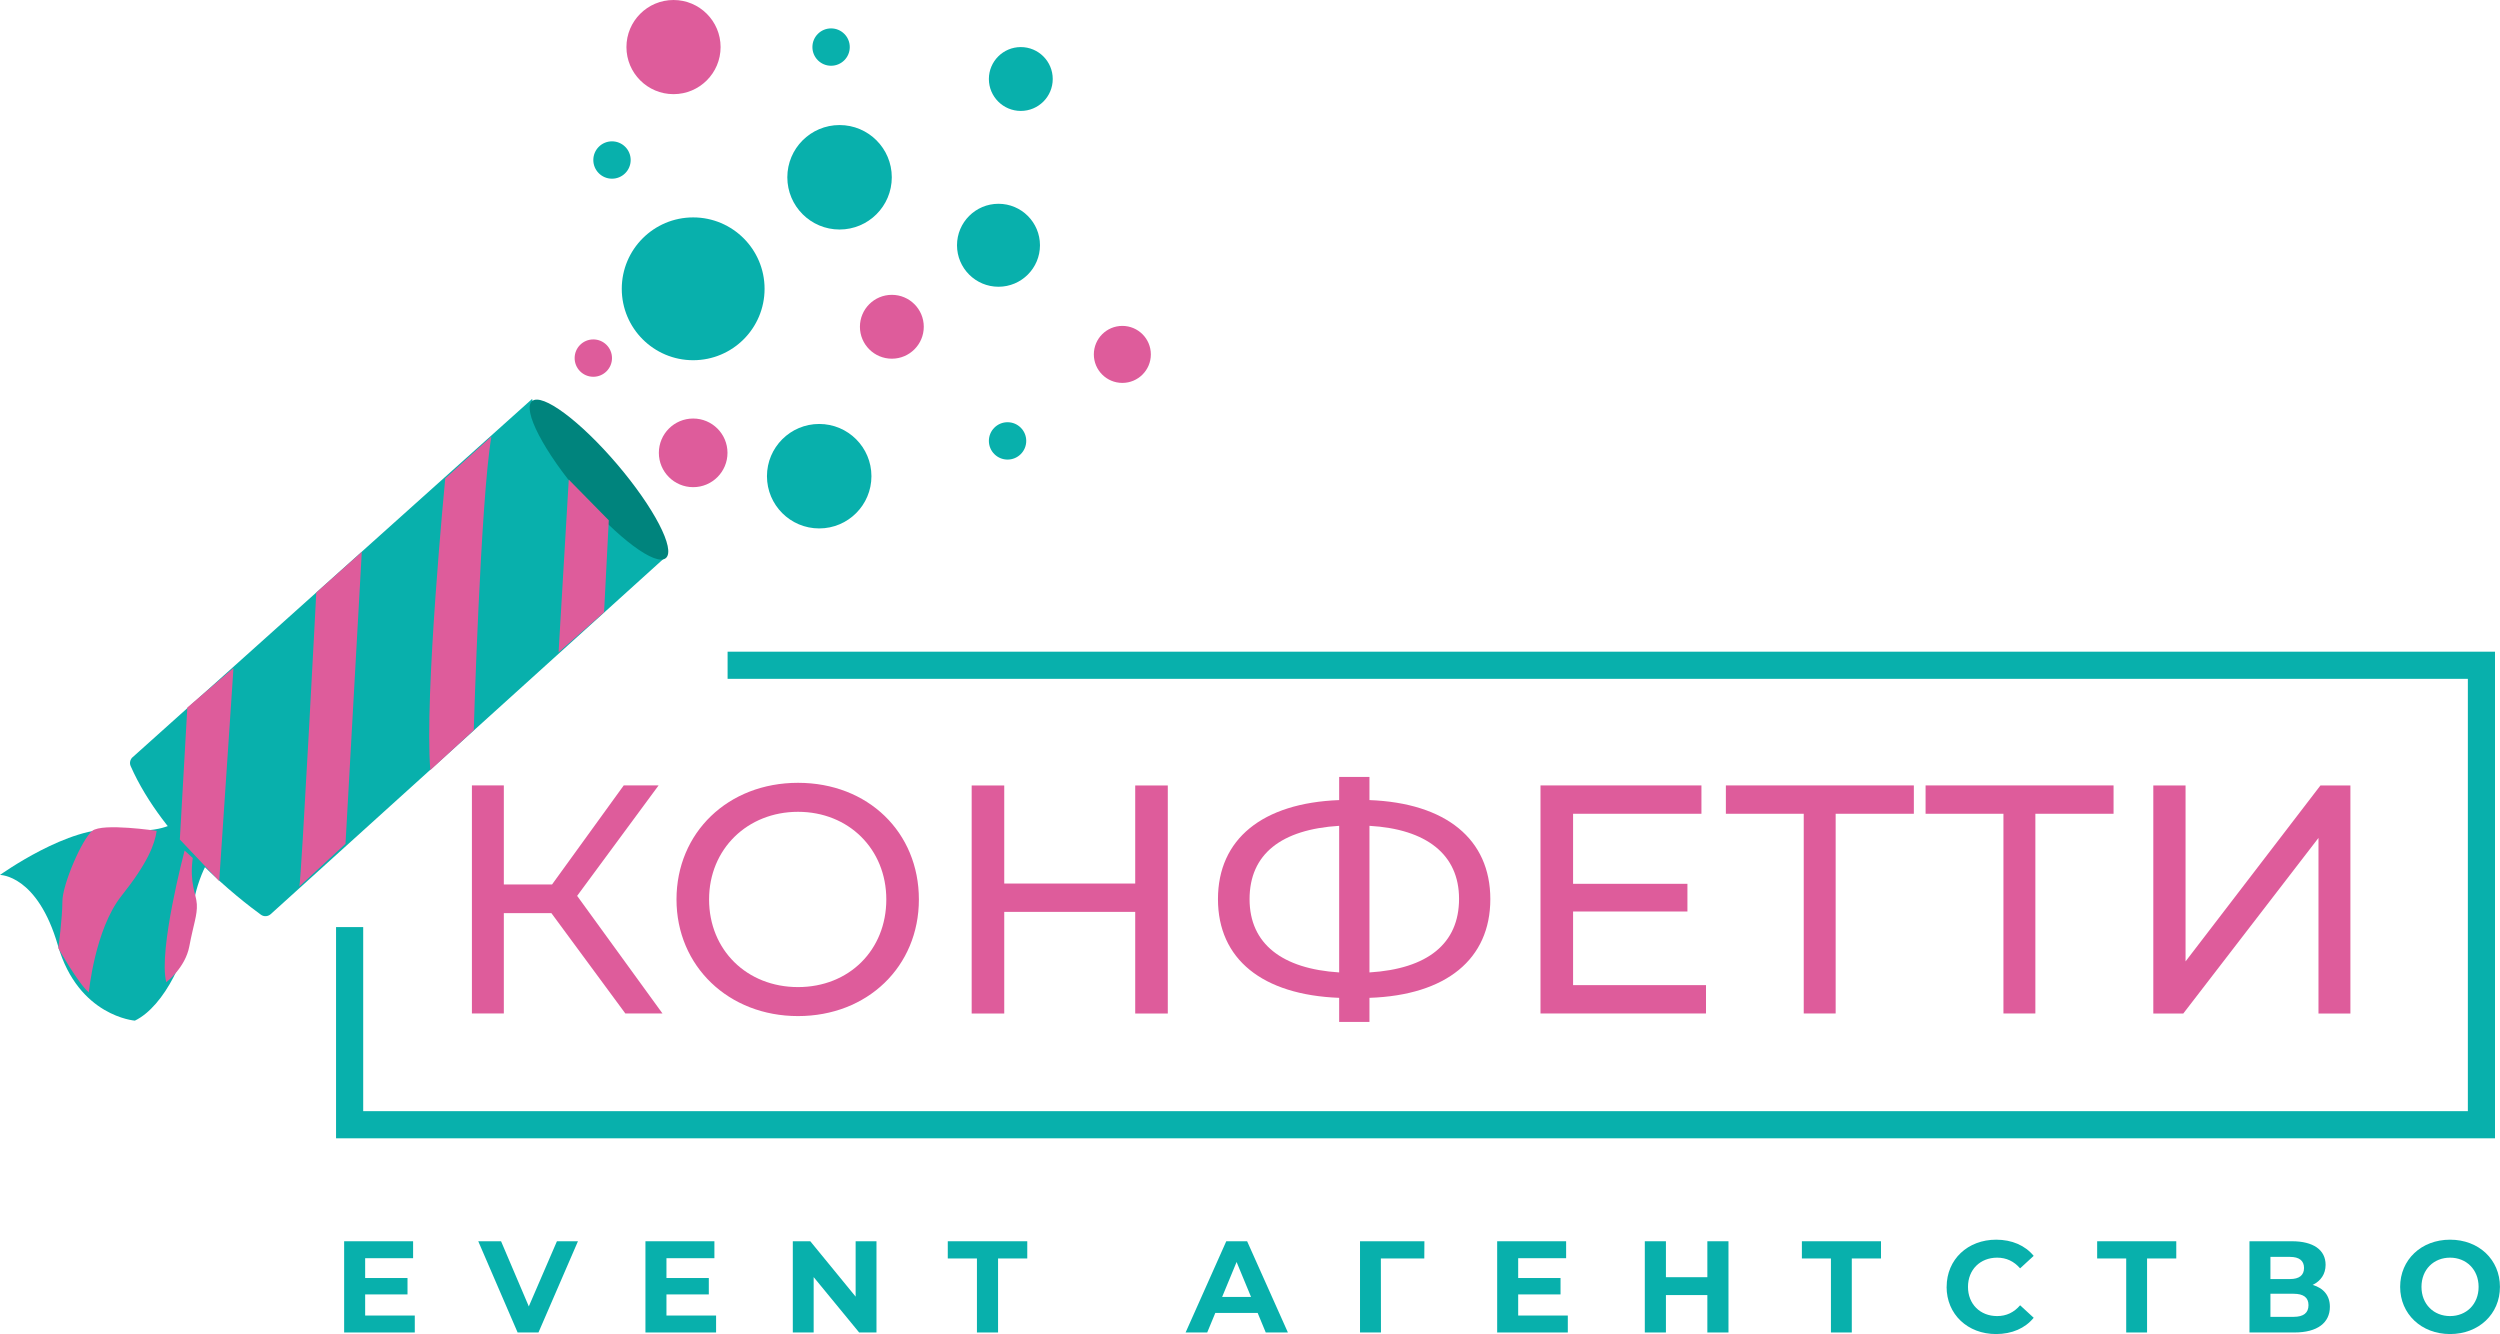
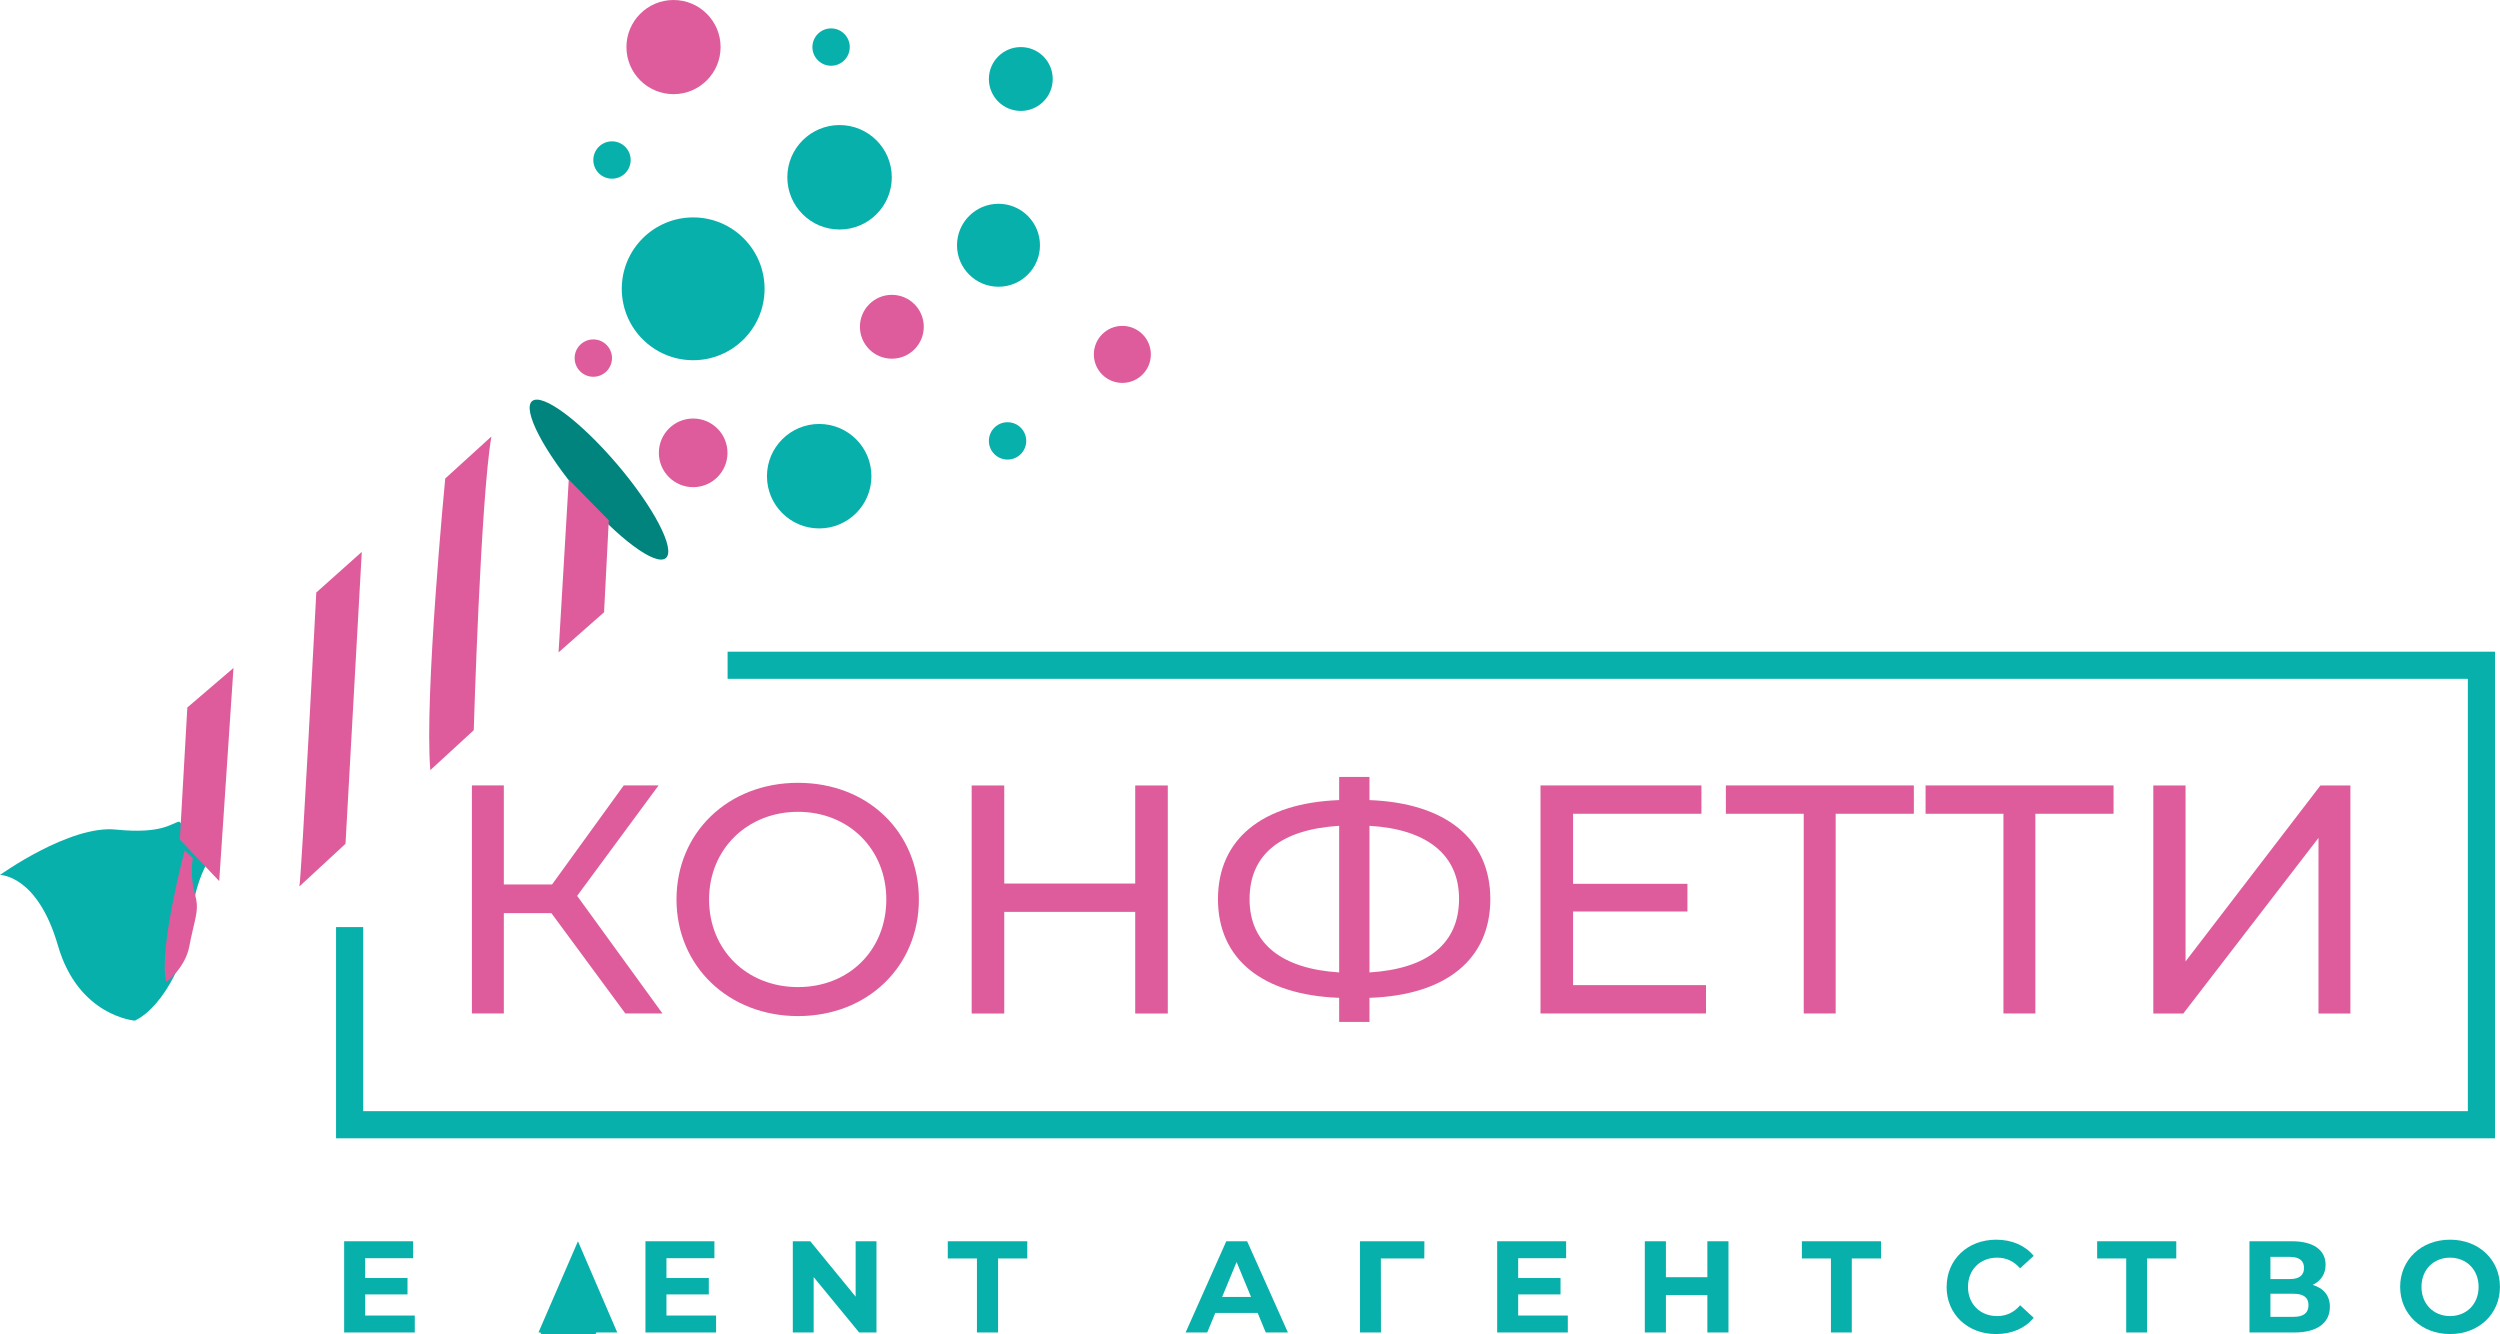
<svg xmlns="http://www.w3.org/2000/svg" id="_Слой_1" data-name="Слой 1" viewBox="0 0 460.42 245.69">
  <defs>
    <style> .cls-1 { fill: #00847d; } .cls-2 { fill: #de5c9b; } .cls-3 { fill: #08b0ac; } .cls-4 { fill: none; stroke: #08b0ac; stroke-miterlimit: 10; stroke-width: 5px; } </style>
  </defs>
  <g>
    <path class="cls-2" d="m101.55,168.17h-8.76v18.48h-5.88v-42h5.88v18.24h8.88l13.2-18.24h6.42l-15,20.34,15.72,21.66h-6.84l-13.62-18.48Z" />
    <path class="cls-2" d="m124.59,165.65c0-12.3,9.48-21.48,22.38-21.48s22.26,9.12,22.26,21.48-9.48,21.48-22.26,21.48-22.38-9.18-22.38-21.48Zm38.64,0c0-9.3-6.96-16.14-16.26-16.14s-16.38,6.84-16.38,16.14,6.96,16.14,16.38,16.14,16.26-6.84,16.26-16.14Z" />
    <path class="cls-2" d="m215.07,144.66v42h-6v-18.72h-24.12v18.72h-6v-42h6v18.06h24.12v-18.06h6Z" />
    <path class="cls-2" d="m252.21,183.77v4.44h-5.58v-4.44c-14.16-.54-22.32-7.14-22.32-18.18s8.16-17.7,22.32-18.24v-4.26h5.58v4.26c14.1.54,22.26,7.2,22.26,18.24s-8.1,17.7-22.26,18.18Zm-5.58-4.68v-27c-10.68.66-16.5,5.22-16.5,13.5s6.06,12.84,16.5,13.5Zm22.08-13.56c0-8.16-6-12.84-16.5-13.44v27c10.68-.66,16.5-5.28,16.5-13.56Z" />
    <path class="cls-2" d="m314.19,181.43v5.22h-30.48v-42h29.64v5.22h-23.64v12.9h21.06v5.1h-21.06v13.56h24.48Z" />
    <path class="cls-2" d="m352.47,149.87h-14.4v36.78h-5.88v-36.78h-14.34v-5.22h34.62v5.22Z" />
    <path class="cls-2" d="m389.25,149.87h-14.4v36.78h-5.88v-36.78h-14.34v-5.22h34.62v5.22Z" />
    <path class="cls-2" d="m396.57,144.66h5.94v32.4l24.84-32.4h5.52v42h-5.88v-32.34l-24.9,32.34h-5.52v-42Z" />
  </g>
  <g>
    <path class="cls-3" d="m76.39,242.28v3.12h-13.01v-16.8h12.7v3.12h-8.83v3.65h7.8v3.02h-7.8v3.89h9.15Z" />
-     <path class="cls-3" d="m106.44,228.6l-7.27,16.8h-3.84l-7.25-16.8h4.2l5.11,12,5.18-12h3.86Z" />
+     <path class="cls-3" d="m106.44,228.6l-7.27,16.8h-3.84h4.2l5.11,12,5.18-12h3.86Z" />
    <path class="cls-3" d="m131.88,242.28v3.12h-13.01v-16.8h12.7v3.12h-8.83v3.65h7.8v3.02h-7.8v3.89h9.15Z" />
    <path class="cls-3" d="m161.42,228.6v16.8h-3.19l-8.38-10.2v10.2h-3.84v-16.8h3.22l8.35,10.2v-10.2h3.84Z" />
    <path class="cls-3" d="m179.93,231.77h-5.38v-3.17h14.64v3.17h-5.38v13.63h-3.89v-13.63Z" />
    <path class="cls-3" d="m231.62,241.8h-7.8l-1.49,3.6h-3.98l7.49-16.8h3.84l7.51,16.8h-4.08l-1.49-3.6Zm-1.22-2.95l-2.66-6.43-2.66,6.43h5.33Z" />
    <path class="cls-3" d="m262.3,231.77h-7.99l.02,13.63h-3.86v-16.8h11.86l-.02,3.17Z" />
    <path class="cls-3" d="m288.74,242.28v3.12h-13.01v-16.8h12.7v3.12h-8.83v3.65h7.8v3.02h-7.8v3.89h9.15Z" />
    <path class="cls-3" d="m318.33,228.6v16.8h-3.89v-6.89h-7.63v6.89h-3.89v-16.8h3.89v6.62h7.63v-6.62h3.89Z" />
    <path class="cls-3" d="m346.42,231.77h-5.38v13.63h-3.84v-13.63h-5.35v-3.17h14.57v3.17Z" />
    <path class="cls-3" d="m358.51,237c0-5.06,3.89-8.69,9.12-8.69,2.9,0,5.33,1.06,6.91,2.98l-2.5,2.3c-1.13-1.3-2.54-1.97-4.22-1.97-3.14,0-5.38,2.21-5.38,5.38s2.23,5.38,5.38,5.38c1.68,0,3.1-.67,4.22-1.99l2.5,2.3c-1.58,1.94-4.01,3-6.94,3-5.21,0-9.1-3.62-9.1-8.69Z" />
    <path class="cls-3" d="m400.8,231.77h-5.38v13.63h-3.84v-13.63h-5.35v-3.17h14.57v3.17Z" />
    <path class="cls-3" d="m429.09,240.67c0,2.93-2.28,4.73-6.53,4.73h-8.28v-16.8h7.83c3.89,0,6.19,1.56,6.19,4.34,0,1.7-.89,2.98-2.38,3.7,2.04.6,3.17,1.99,3.17,4.03Zm-10.95-5.11h3.62c1.68,0,2.57-.7,2.57-2.04s-.89-2.04-2.57-2.04h-3.62v4.08Zm7.01,4.8c0-1.42-.94-2.09-2.74-2.09h-4.27v4.25h4.27c1.8,0,2.74-.7,2.74-2.16Z" />
    <path class="cls-3" d="m442.03,237c0-4.99,3.89-8.69,9.19-8.69s9.19,3.67,9.19,8.69-3.91,8.69-9.19,8.69-9.19-3.7-9.19-8.69Zm14.45,0c0-3.19-2.26-5.38-5.26-5.38s-5.26,2.18-5.26,5.38,2.26,5.38,5.26,5.38,5.26-2.18,5.26-5.38Z" />
  </g>
-   <path class="cls-3" d="m24.43,139.45l73.57-65.98s3.67,19.33,24.33,29.33l-72.48,65.56c-.5.45-1.25.5-1.8.1-3.79-2.75-17.96-13.69-23.99-27.38-.25-.56-.09-1.23.37-1.64Z" />
  <ellipse class="cls-1" cx="110.31" cy="88.33" rx="4.38" ry="18.99" transform="translate(-30.94 92.68) rotate(-40.45)" />
  <path class="cls-3" d="m0,161.14s12.83-9.22,21.33-8.36,10.17-1.14,11.67-1.47l6.17,5.83s-3.33,4.7-3.83,11.6-5,16.56-10.5,19.23c0,0-10.39-.77-14.17-13.83s-10.67-13-10.67-13Z" />
  <circle class="cls-3" cx="150.87" cy="87.7" r="9.62" />
  <circle class="cls-3" cx="154.62" cy="32.65" r="9.62" />
  <circle class="cls-2" cx="164.25" cy="60.18" r="5.88" />
  <circle class="cls-3" cx="185.56" cy="81.2" r="3.44" />
  <circle class="cls-2" cx="109.27" cy="65.95" r="3.44" />
  <circle class="cls-3" cx="153.06" cy="8.67" r="3.44" />
  <circle class="cls-3" cx="112.71" cy="29.47" r="3.44" />
  <circle class="cls-3" cx="188" cy="14.55" r="5.88" />
  <circle class="cls-2" cx="127.66" cy="83.4" r="6.32" />
  <circle class="cls-3" cx="127.66" cy="53.19" r="13.15" />
  <circle class="cls-3" cx="183.89" cy="45.17" r="7.64" />
  <circle class="cls-2" cx="124.04" cy="8.67" r="8.67" />
  <circle class="cls-2" cx="206.7" cy="65.27" r="5.25" />
  <polygon class="cls-2" points="104.75 88.33 102.87 120.14 111.25 112.76 112.12 95.83 104.75 88.33" />
  <path class="cls-2" d="m82,88.12s-3.88,40.03-2.75,53.71l8-7.35s1.25-42.43,3.25-54.09l-8.5,7.73Z" />
  <path class="cls-2" d="m58.25,109.12s-2.75,52.88-3.12,54.14l8.5-7.86,3-53.76-8.38,7.48Z" />
  <polygon class="cls-2" points="34.5 130.3 33.12 154.61 40.37 162.27 43 123.02 34.5 130.3" />
-   <path class="cls-2" d="m28.87,153.02s-10-1.5-11.88,0-5.5,9.88-5.5,13-.75,8.62-.75,8.62c0,0,3.75,6.62,5.62,8.12,0,0,1.12-11.62,6-17.75s6.12-9.5,6.5-12Z" />
  <path class="cls-2" d="m34,156.64s-4.88,18.38-3.38,24.25c0,0,3.5-2.62,4.25-6.62s1.5-5.75,1.38-7.75-1.38-3.75-.75-8.5l-1.5-1.38Z" />
  <polyline class="cls-4" points="134 122.52 457 122.52 457 207.14 64.39 207.14 64.39 170.74" />
</svg>